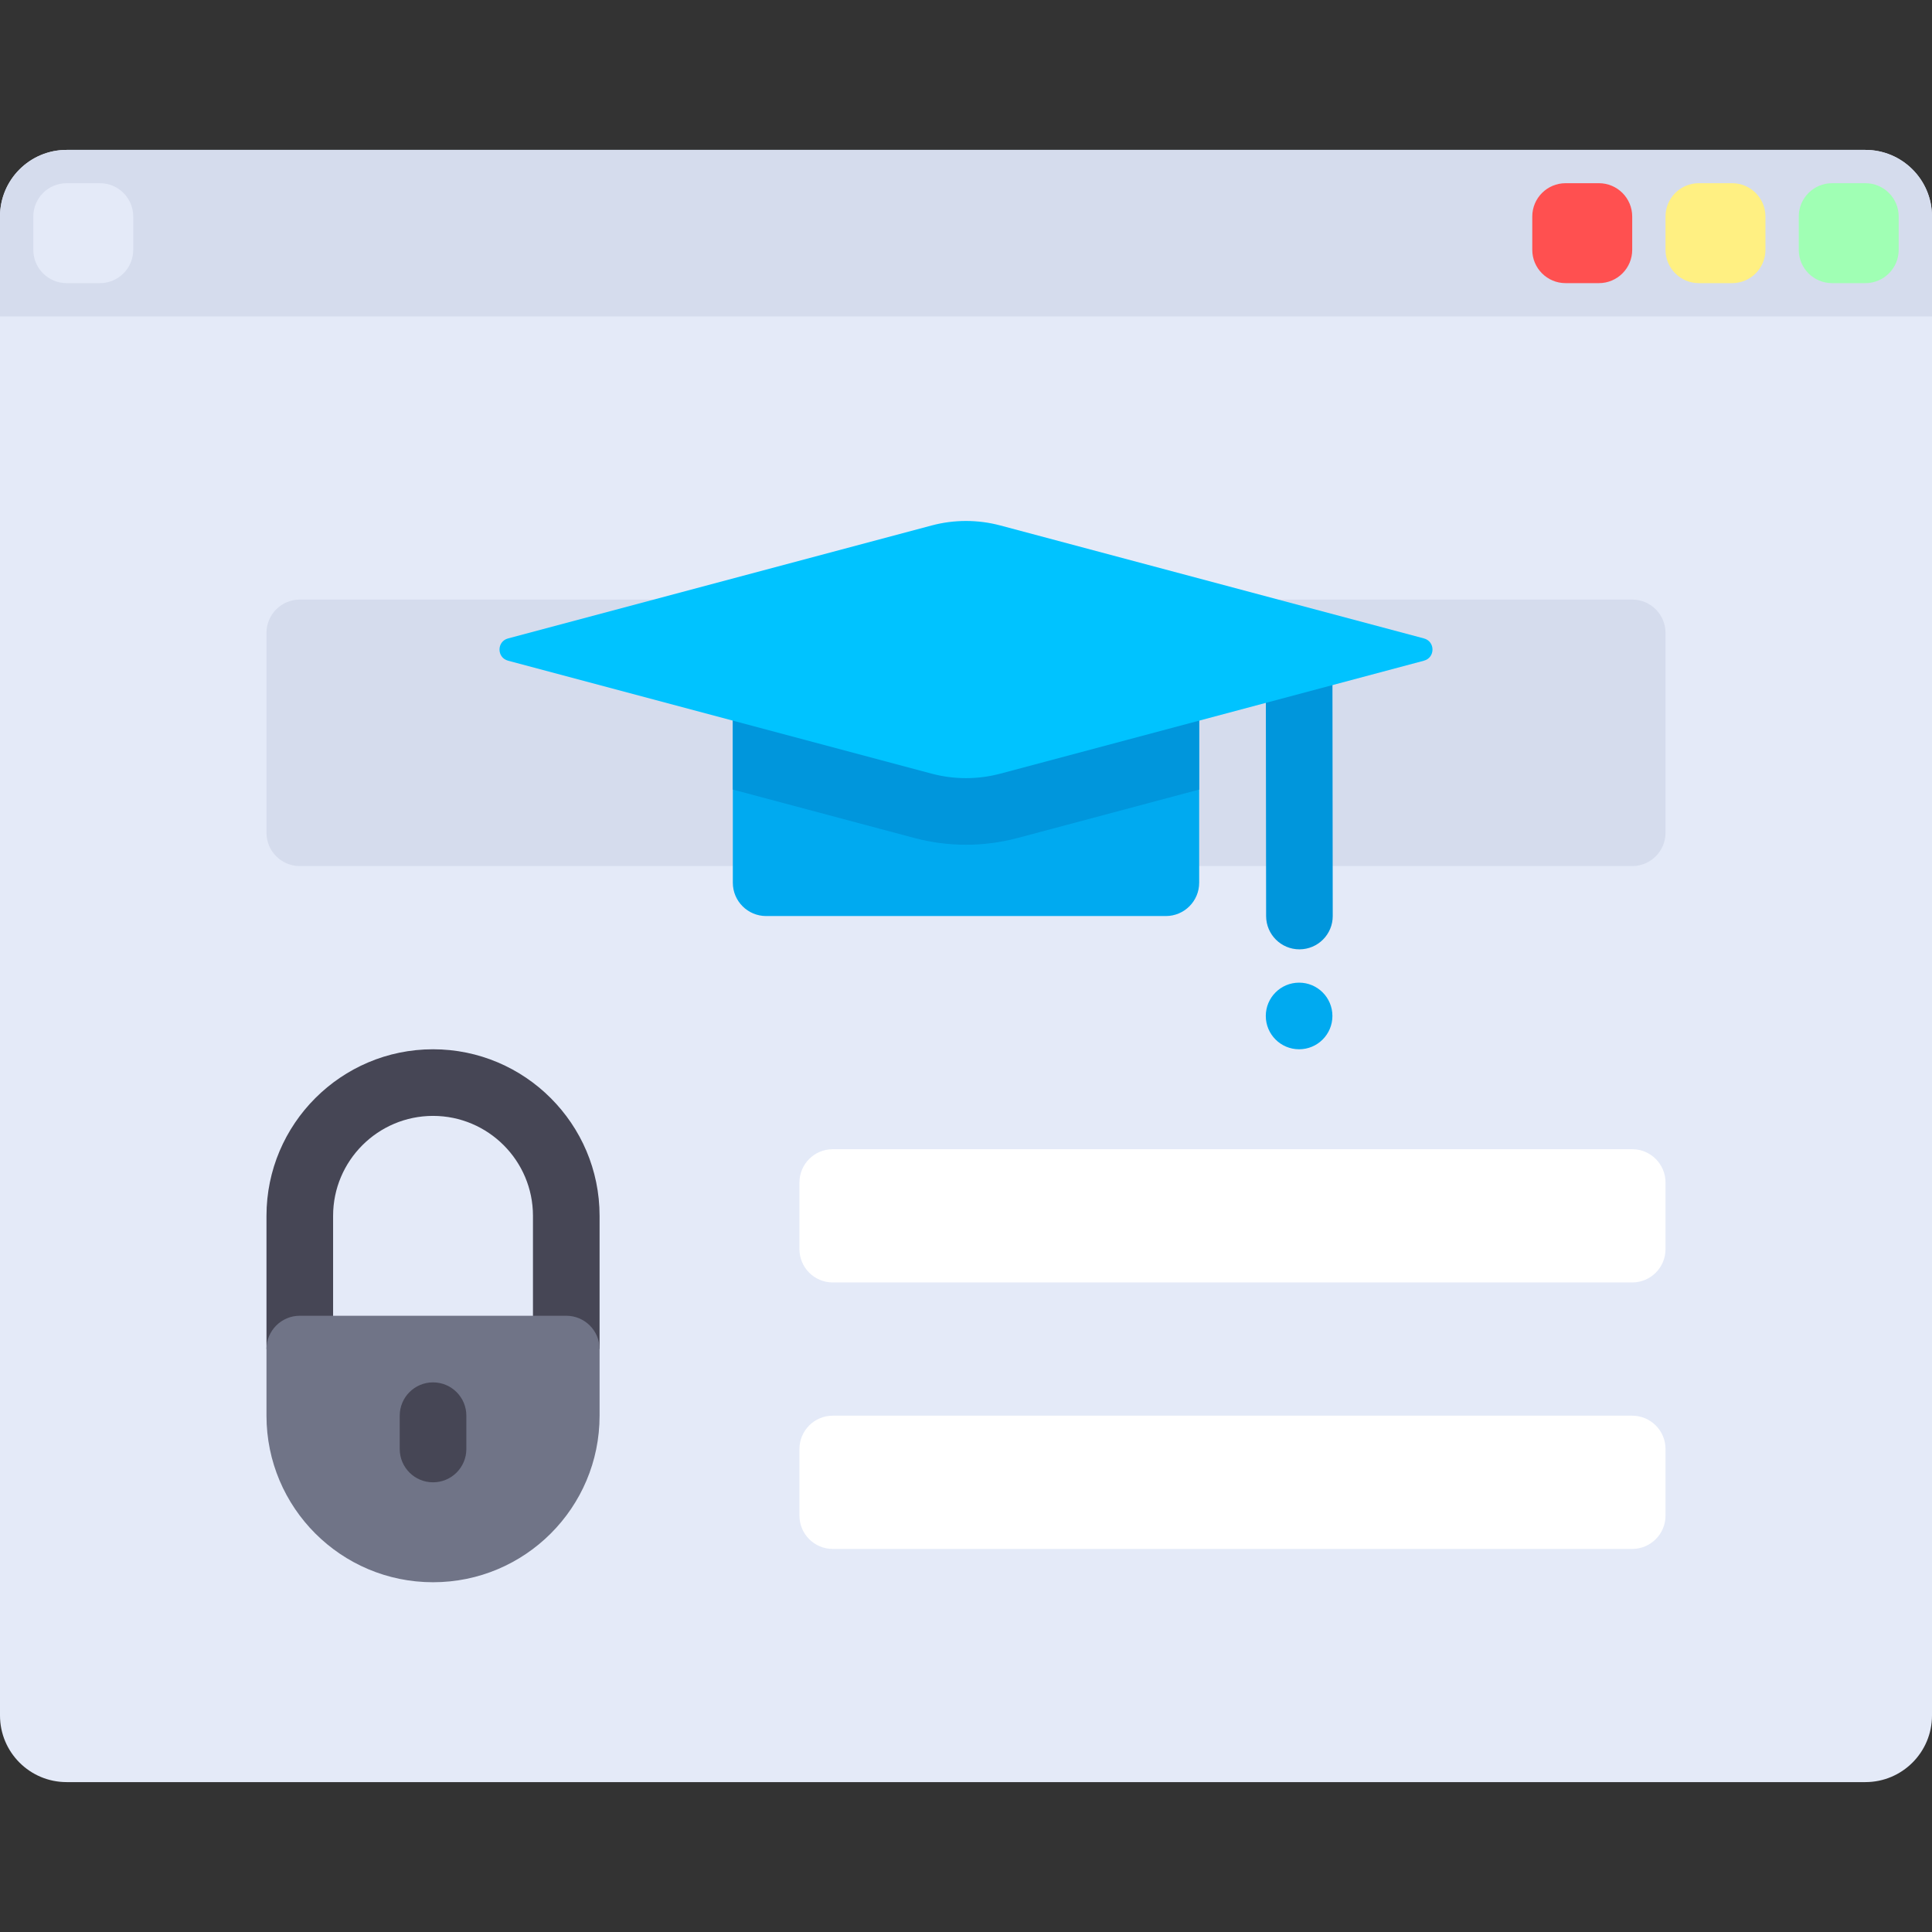
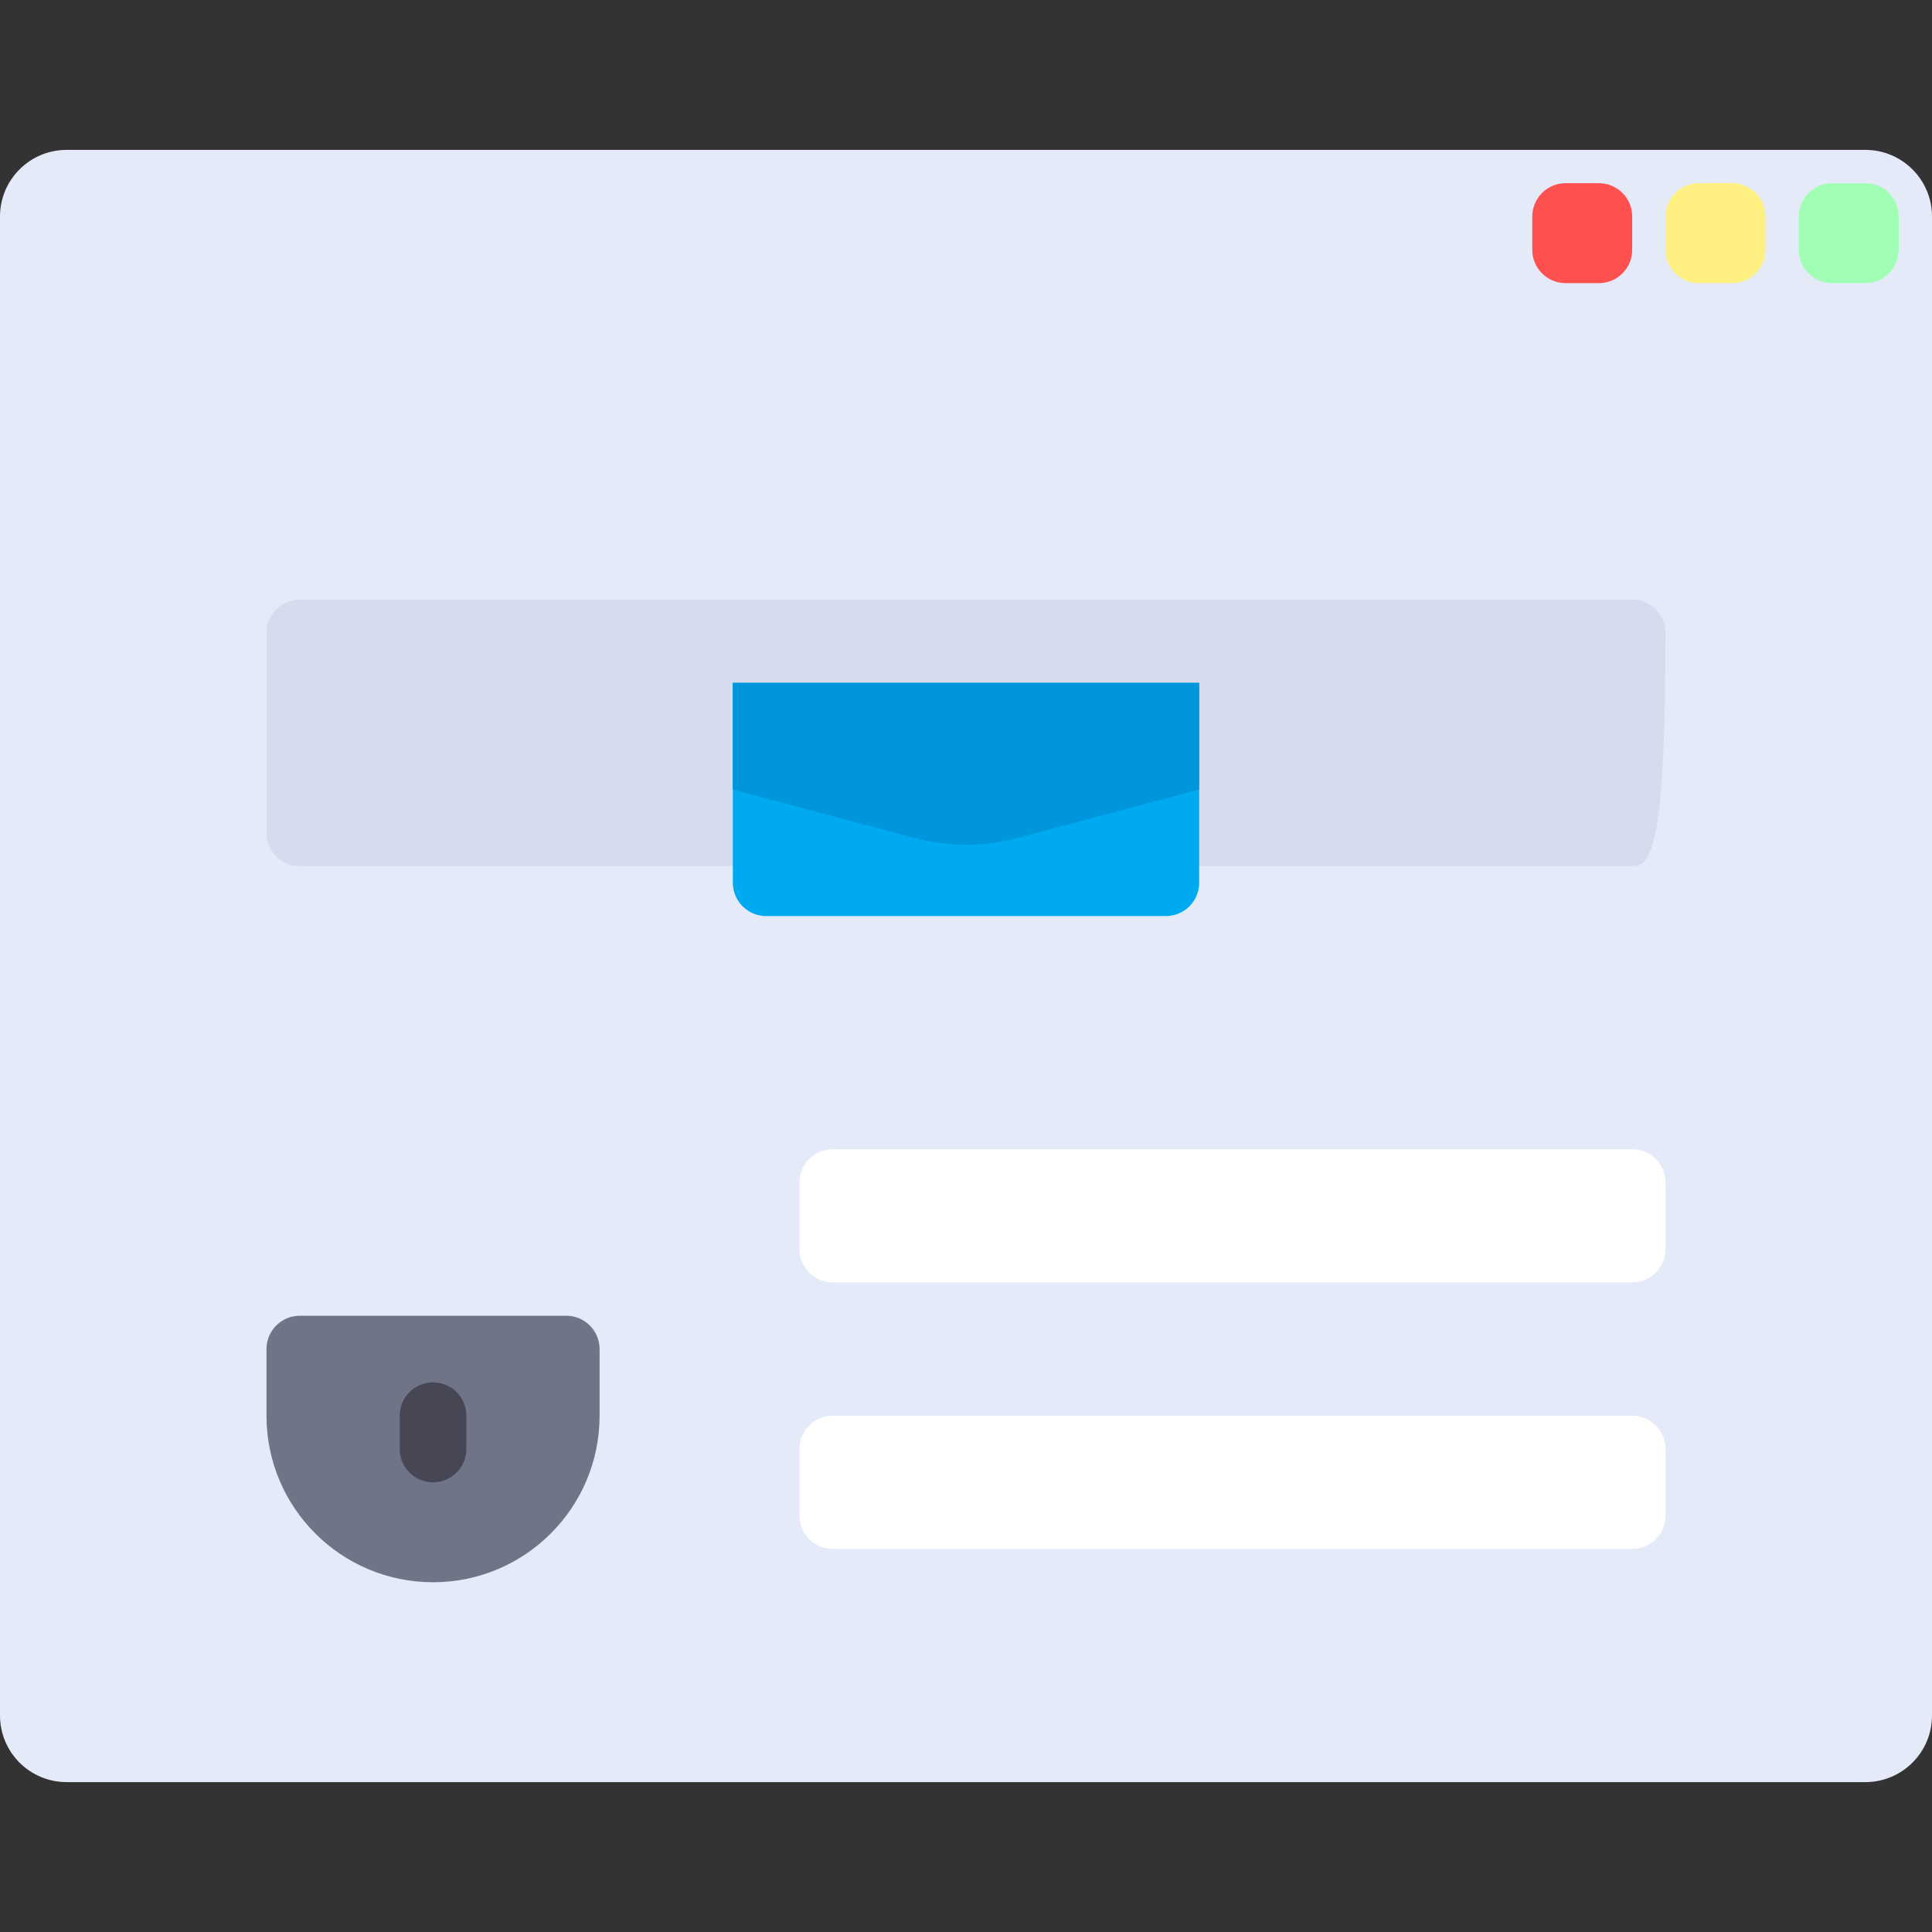
<svg xmlns="http://www.w3.org/2000/svg" height="800px" width="800px" version="1.1" id="Layer_1" viewBox="0 0 512 512" xml:space="preserve">
  <rect x="0" y="0" width="512" height="512" fill="#333333" stroke="none" />
  <path style="fill:#E4EAF8;" d="M494.345,472.276H17.655C7.904,472.276,0,464.372,0,454.621V57.379  c0-9.751,7.904-17.655,17.655-17.655h476.69c9.751,0,17.655,7.904,17.655,17.655v397.241  C512,464.372,504.096,472.276,494.345,472.276z" />
  <g>
-     <path style="fill:#D5DCED;" d="M432.552,229.517H79.448c-4.875,0-8.828-3.953-8.828-8.828v-52.966c0-4.875,3.953-8.828,8.828-8.828   h353.103c4.875,0,8.828,3.953,8.828,8.828v52.966C441.379,225.565,437.427,229.517,432.552,229.517z" />
-     <path style="fill:#D5DCED;" d="M512,83.862H0V57.379c0-9.751,7.904-17.655,17.655-17.655h476.69   c9.751,0,17.655,7.904,17.655,17.655V83.862z" />
+     <path style="fill:#D5DCED;" d="M432.552,229.517H79.448c-4.875,0-8.828-3.953-8.828-8.828v-52.966c0-4.875,3.953-8.828,8.828-8.828   h353.103c4.875,0,8.828,3.953,8.828,8.828C441.379,225.565,437.427,229.517,432.552,229.517z" />
  </g>
  <path style="fill:#E4EAF8;" d="M26.483,75.034h-8.828c-4.875,0-8.828-3.953-8.828-8.828v-8.828c0-4.875,3.953-8.828,8.828-8.828  h8.828c4.875,0,8.828,3.953,8.828,8.828v8.828C35.31,71.082,31.358,75.034,26.483,75.034z" />
  <path style="fill:#FF5050;" d="M423.724,75.034h-8.828c-4.875,0-8.828-3.953-8.828-8.828v-8.828c0-4.875,3.953-8.828,8.828-8.828  h8.828c4.875,0,8.828,3.953,8.828,8.828v8.828C432.552,71.082,428.599,75.034,423.724,75.034z" />
  <path style="fill:#FFF082;" d="M459.034,75.034h-8.828c-4.875,0-8.828-3.953-8.828-8.828v-8.828c0-4.875,3.953-8.828,8.828-8.828  h8.828c4.875,0,8.828,3.953,8.828,8.828v8.828C467.862,71.082,463.91,75.034,459.034,75.034z" />
  <path style="fill:#A0FFB4;" d="M494.345,75.034h-8.828c-4.875,0-8.828-3.953-8.828-8.828v-8.828c0-4.875,3.953-8.828,8.828-8.828  h8.828c4.875,0,8.828,3.953,8.828,8.828v8.828C503.172,71.082,499.22,75.034,494.345,75.034z" />
  <g>
    <path style="fill:#FFFFFF;" d="M432.552,339.862H220.69c-4.875,0-8.828-3.953-8.828-8.828v-17.655c0-4.875,3.953-8.828,8.828-8.828   h211.862c4.875,0,8.828,3.953,8.828,8.828v17.655C441.379,335.91,437.427,339.862,432.552,339.862z" />
    <path style="fill:#FFFFFF;" d="M432.552,410.483H220.69c-4.875,0-8.828-3.953-8.828-8.828V384c0-4.875,3.953-8.828,8.828-8.828   h211.862c4.875,0,8.828,3.953,8.828,8.828v17.655C441.379,406.53,437.427,410.483,432.552,410.483z" />
  </g>
-   <path style="fill:#464655;" d="M158.897,357.517h-17.655v-35.31c0-14.603-11.88-26.483-26.483-26.483s-26.483,11.88-26.483,26.483  v35.31H70.621v-35.31c0-24.337,19.801-44.138,44.138-44.138s44.138,19.801,44.138,44.138V357.517z" />
  <path style="fill:#707487;" d="M114.759,419.31L114.759,419.31c24.376,0,44.138-19.762,44.138-44.138v-17.655  c0-4.875-3.953-8.828-8.828-8.828H79.448c-4.875,0-8.828,3.953-8.828,8.828v17.655C70.621,399.549,90.382,419.31,114.759,419.31z" />
  <path style="fill:#464655;" d="M114.759,392.828c-4.879,0-8.828-3.948-8.828-8.828v-8.828c0-4.879,3.948-8.828,8.828-8.828  c4.879,0,8.828,3.948,8.828,8.828V384C123.586,388.879,119.638,392.828,114.759,392.828z" />
  <path style="fill:#00AAF0;" d="M194.207,180.966v52.966c0,4.875,3.953,8.828,8.828,8.828h105.931c4.875,0,8.828-3.953,8.828-8.828  v-52.966H194.207z" />
  <g>
-     <path style="fill:#0096DC;" d="M353.103,172.129l-17.655,0.018l0.086,70.621c0.009,4.871,3.957,8.819,8.828,8.819h0.009   c4.879-0.009,8.828-3.966,8.819-8.836L353.103,172.129z" />
    <path style="fill:#0096DC;" d="M194.207,209.241l48.146,12.839c4.45,1.186,9.042,1.789,13.647,1.789   c4.606,0,9.197-0.601,13.647-1.789l48.146-12.839v-28.276H194.207V209.241z" />
  </g>
-   <path style="fill:#00C3FF;" d="M246.902,139.254l-112.263,29.937c-3.019,0.806-3.019,5.09,0,5.895l112.263,29.937  c5.961,1.59,12.235,1.59,18.196,0l112.263-29.937c3.019-0.806,3.019-5.09,0-5.895l-112.263-29.937  C259.137,137.664,252.863,137.664,246.902,139.254z" />
-   <circle style="fill:#00AAF0;" cx="344.276" cy="269.241" r="8.828" />
</svg>